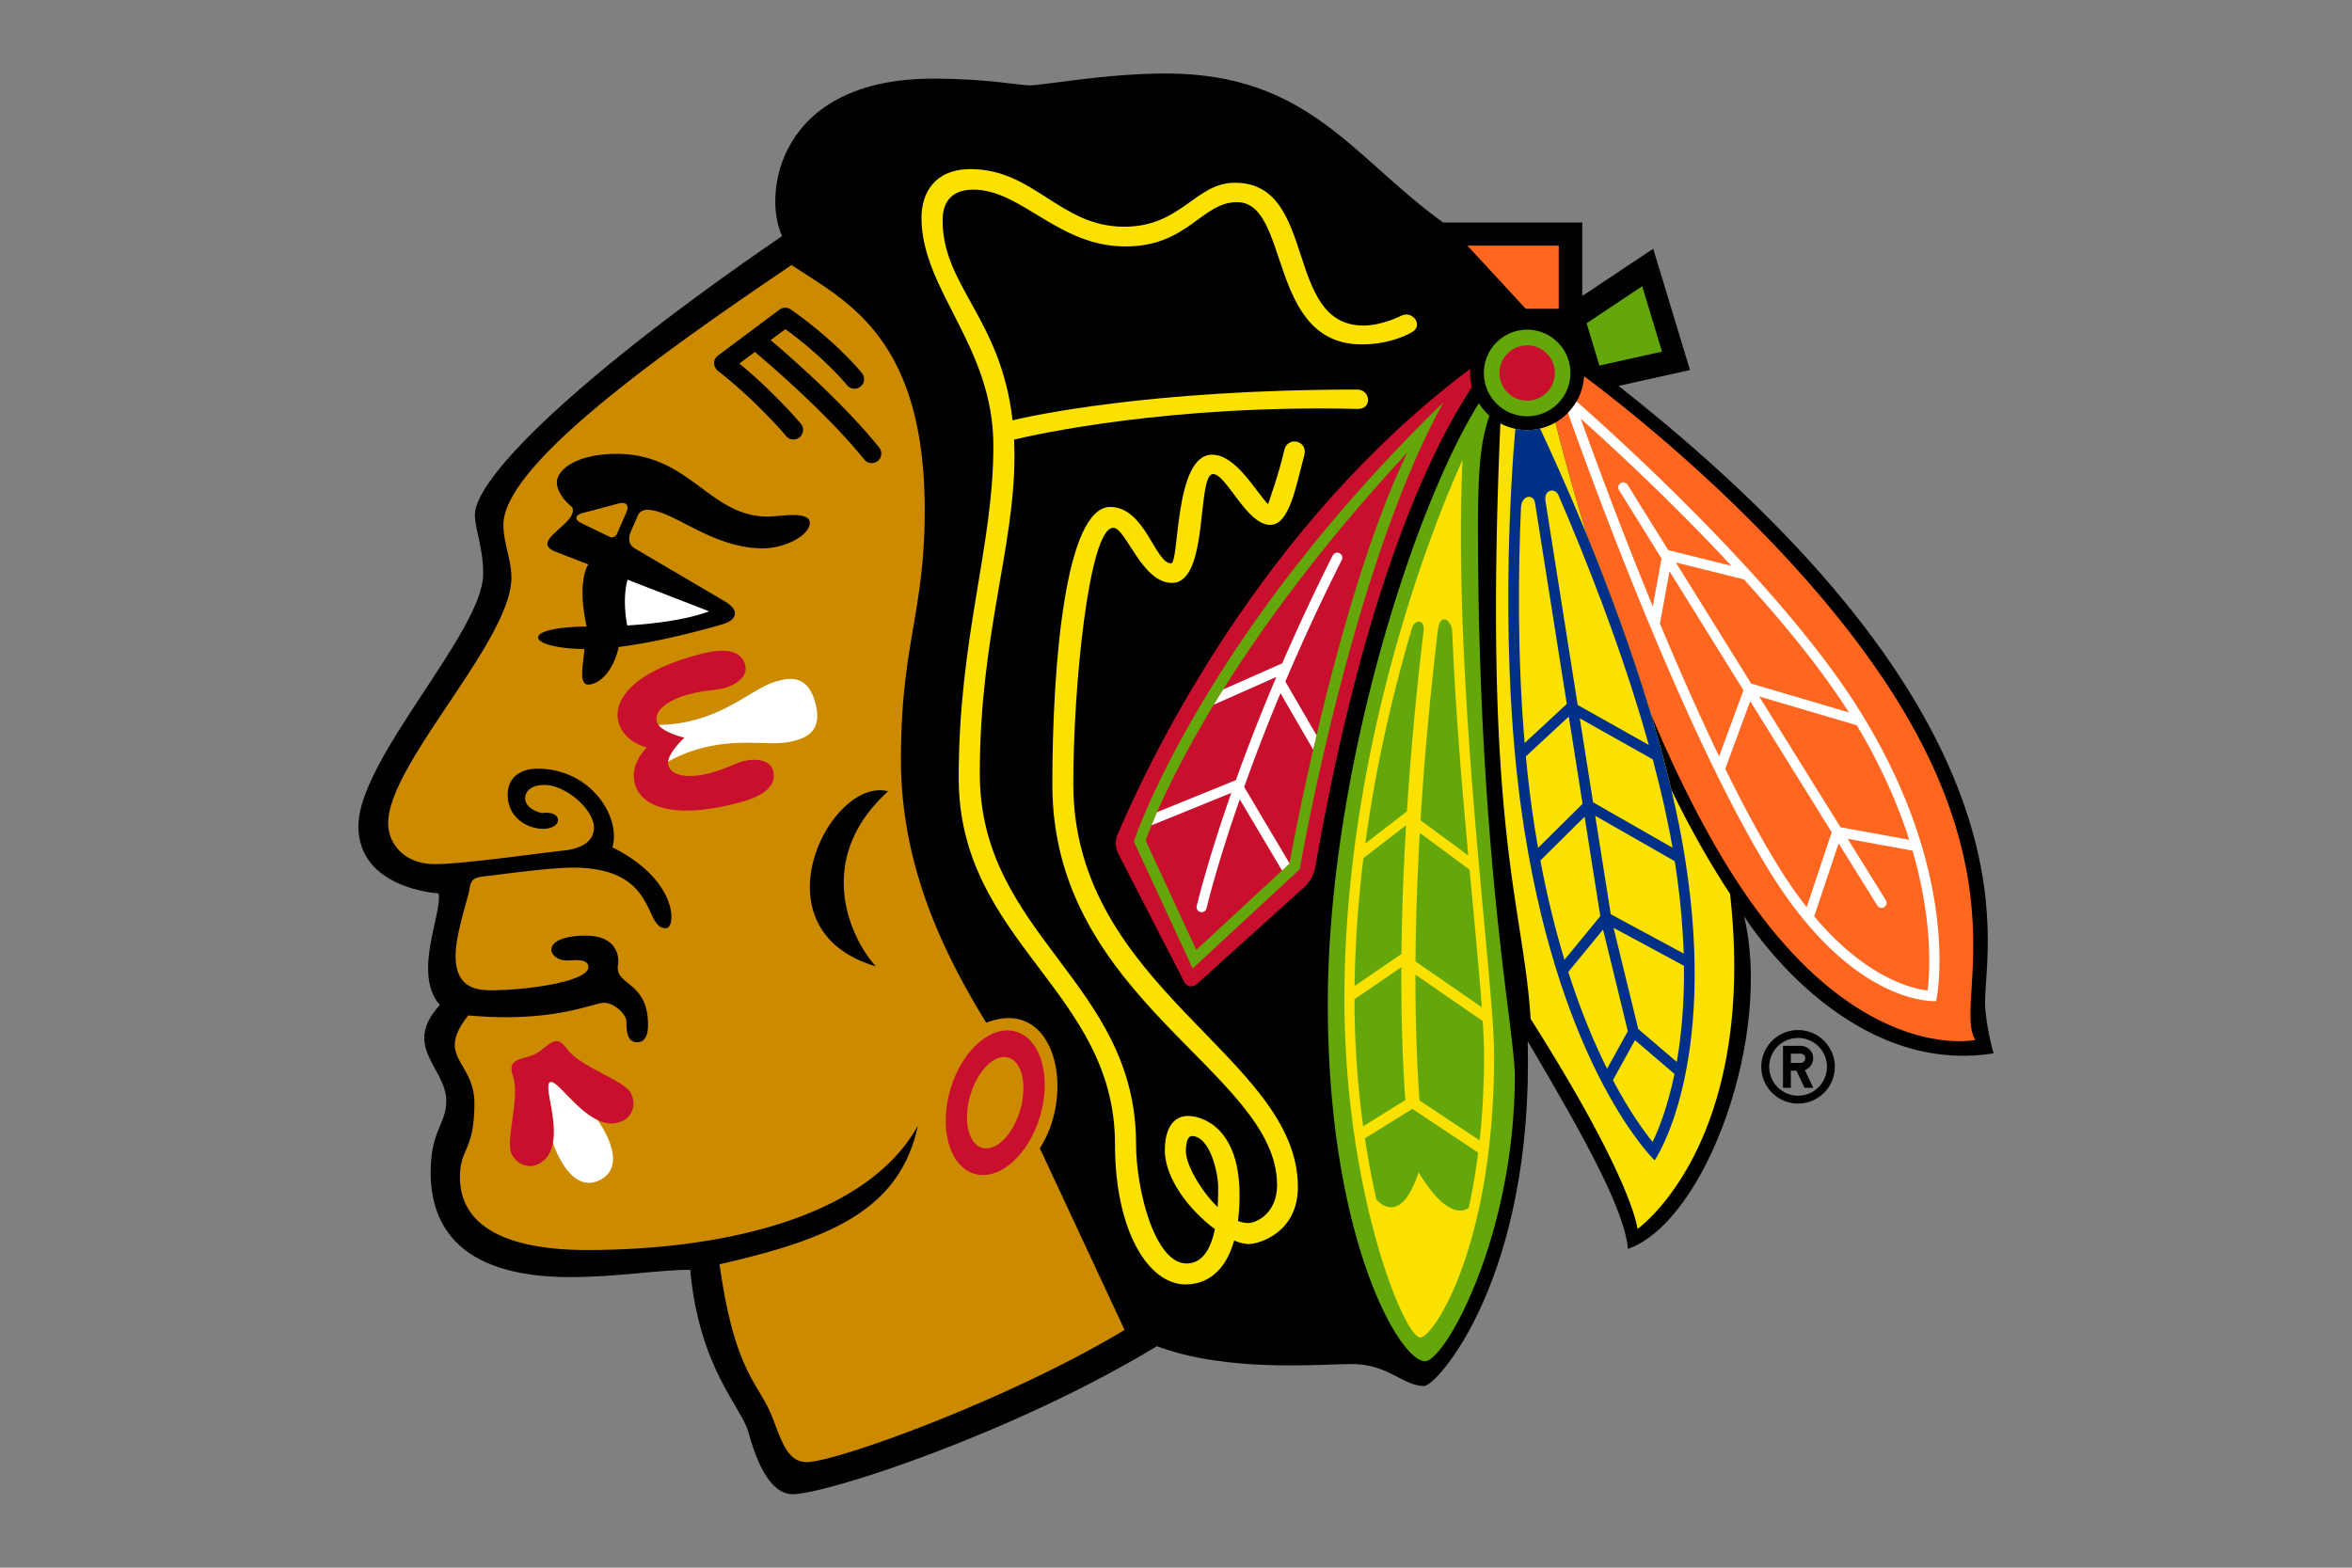
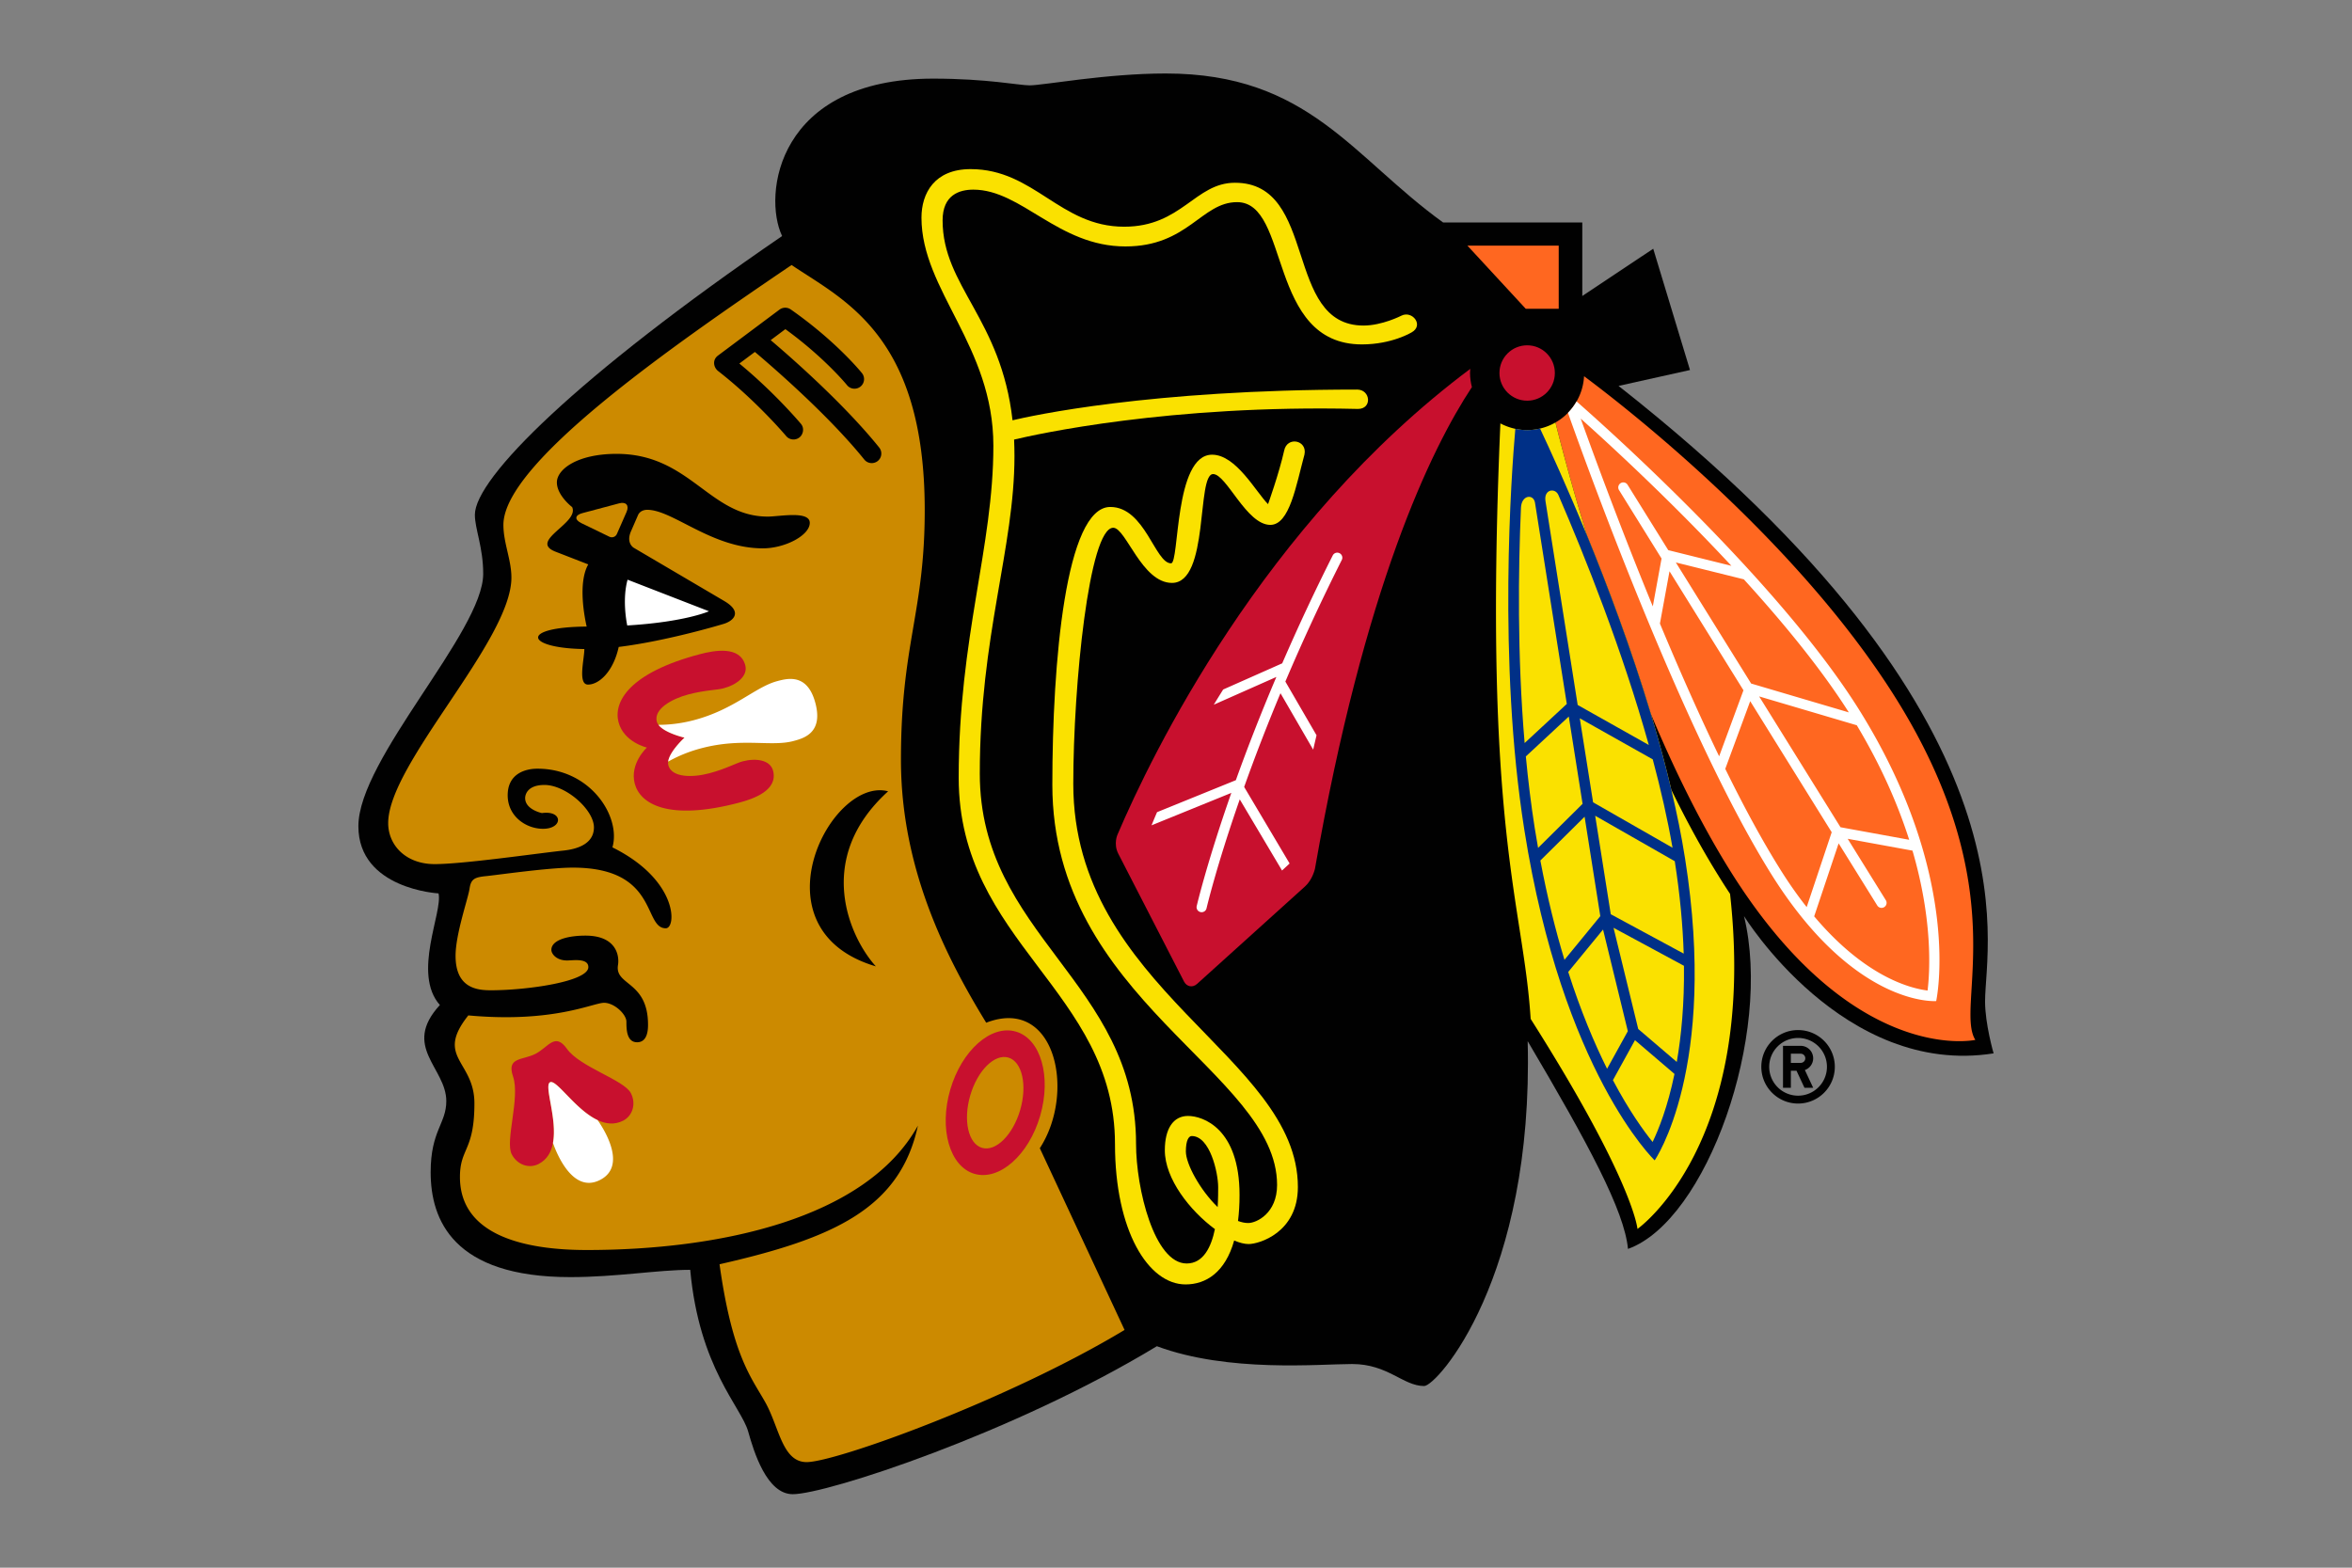
<svg xmlns="http://www.w3.org/2000/svg" viewBox="0 0 960 640" width="960" height="640" xml:space="preserve">
  <rect x="0" y="0" width="960" height="640" fill="#808080" stroke="none" />
  <path fill="#010101" d="M733.91 420.518c-8.282 0-15.005 6.714-15.005 15.001 0 8.278 6.723 15.001 15.005 15.001 8.281 0 14.995-6.723 14.995-15 0-8.288-6.714-15.002-14.995-15.002zm0 26.784a11.772 11.772 0 0 1-11.782-11.783c0-6.51 5.264-11.774 11.782-11.774 6.51 0 11.78 5.264 11.78 11.774 0 6.512-5.27 11.783-11.78 11.783zm6.163-15.26a5.085 5.085 0 0 0-5.09-5.082h-7.228v17.123h3.213v-6.954h2.306l3.246 6.954h3.554l-3.39-7.252a5.095 5.095 0 0 0 3.39-4.789zm-5.09 1.872h-4.015v-3.747h4.015c1.033 0 1.878.839 1.878 1.876a1.878 1.878 0 0 1-1.878 1.871z" />
  <path fill="#010101" d="M810.234 408.77c0-24.305 23.867-114.7-149.603-251.226l29.158-6.483-15.005-49.518-28.95 19.296V90.825h-56.807C552.032 64.17 534.196 30 475.784 30c-24.372 0-49.979 4.85-55.545 4.85-4.265 0-17.257-2.75-39.36-2.75-63.768 0-69.62 47.55-61.651 64.262-83.857 57.43-125.4 98.865-125.4 113.786 0 5.775 3.399 13.287 3.399 24.105 0 23.594-50.947 75.547-50.947 103.043 0 25.692 32.711 27.429 32.711 27.429 1.834 7.59-10.827 32.712.552 45.57-15.72 17.091 2.621 25.62 2.621 39.227 0 9.236-6.383 12.046-6.383 29.046 0 19.377 9.118 42.807 56.958 42.807 18.91 0 35.666-2.97 48.982-2.97 3.685 40.144 20.838 55.932 23.66 66.02 2.27 8.082 7.54 25.575 18.188 25.575 13.877 0 90.458-25.13 148.624-60.412 29.178 10.853 66.23 7.271 79.688 7.271 14.683 0 20.78 8.977 29.414 8.977 5.215 0 44.764-44.13 42.248-140.787 24.77 41.933 39.473 69.211 40.944 84.816 32.085-11.464 59.116-87.487 47.357-135.868 0 0 40.5 65.756 101.876 56.039 0 0-3.486-11.99-3.486-21.267z" />
  <g fill="#FF6720">
    <path d="M774.208 285.694c-40.518-65.17-111.334-119.972-127.652-132.108-.21 3.739-1.282 7.24-3.059 10.296a23.092 23.092 0 0 1-3.514 4.655 22.743 22.743 0 0 1-5.11 3.947c2.812 11.231 7.114 27.333 12.841 46.022 8.49 20.763 18.085 46.302 26.09 72.926 9.253 22.02 19.919 43.983 32.039 63.485 50.176 80.719 100.41 69.62 100.41 69.62-8.604-13.881 16.68-60.446-32.045-138.843zM636.212 100.275h-37.269l23.812 25.782h13.457z" />
  </g>
  <path fill="#FAE100" d="M706.146 364.919a251.339 251.339 0 0 1-4.663-7.295c-6.906-11.087-13.335-22.967-19.31-35.202-2.43-10.344-5.271-20.743-8.368-30.99-8.006-26.624-17.6-52.163-26.09-72.927-5.728-18.688-10.03-34.79-12.842-46.021a23.095 23.095 0 0 1-6.278 2.468c-1.7.395-3.448.628-5.251.628-1.663 0-3.288-.185-4.845-.514a23.717 23.717 0 0 1-6.098-2.216c-7.18 166.69 9.328 195.541 12.358 243.108 42.104 66.38 43.596 85.75 43.596 85.75s49.15-34.462 37.79-136.79z" />
  <path fill="#003087" d="M687.776 350.442c-1.443-9.194-3.361-18.58-5.604-28.02-2.43-10.344-5.27-20.743-8.368-30.99-8.005-26.624-17.6-52.163-26.09-72.926-8.338-20.321-15.558-36.007-19.119-43.553-1.7.394-3.448.627-5.252.627-1.662 0-3.287-.185-4.844-.513-1.577 17.964-7.246 94.648 3.676 163.712 15.642 99.072 53.198 134.929 53.198 134.929s25.975-37.423 12.403-123.266zm-.551 38.867-29.766-16.073c-.92-5.753-3.343-21.083-6.364-40.215l32.482 18.56c2.168 13.868 3.288 26.424 3.648 37.728zm-12.633-79.301c3.25 12.121 6.024 24.268 8.074 36.084l-32.425-18.55c-1.71-10.766-3.57-22.51-5.432-34.297l29.783 16.763zm-38.465-107.81c10.885 25.217 26.025 63.133 36.852 101.937l-29.026-16.333c-6.42-40.736-13.145-83.23-13.145-83.23-.77-4.892 4.066-5.557 5.32-2.375zm-15.328 5.128c.208-5.351 5.145-5.789 5.734-2.074l12.975 82.124-17.21 15.971c-3.048-35.927-2.582-71.08-1.5-96.021zm5.63 130.78c-1.519-9.66-2.706-19.482-3.637-29.304l17.524-16.283 5.632 35.642-18.161 17.988c-.465-2.64-.93-5.307-1.357-8.043zm2.29 13.19 18.054-17.874 6.413 40.585-14.626 17.846c-3.63-11.95-6.983-25.426-9.842-40.557zm11.378 45.497 14.208-17.315c2.356 9.668 9.803 40.165 10.116 41.495-.542.989-5.709 10.354-8.472 15.349-5.214-10.447-10.723-23.519-15.852-39.53zm34.439 69.407c-3.657-4.518-9.574-12.708-16.203-25.223l9.005-16.337 16.126 13.788c-2.791 13.488-6.458 22.644-8.928 27.772zm9.86-32.67-15.73-13.45c-1.593-6.495-7.903-32.37-10.076-41.314l28.741 15.519c.18 15.537-1.074 28.588-2.936 39.244z" />
  <path fill="#C8102E" d="M600.101 150.587c-84.616 63.302-130.15 157.716-143.93 190.032 0 0-1.834 3.8.293 7.94l26.803 52.136c1.121 2.174 3.524 2.622 5.338.976l44.089-39.814c3.04-2.743 4.019-7.163 4.019-7.163 20.089-114.968 47.26-171.196 64.064-196.67-.477-1.848-.763-3.76-.763-5.747 0-.576.059-1.136.087-1.69z" />
  <g fill="#64A70B">
-     <path d="M670.283 116.853 647.6 131.975l5.224 17.267 25.55-5.689zM607.918 169.706a23.535 23.535 0 0 1-4.312-5.067c-27.125 43.458-61.642 152.175-61.642 245.28 0 95.205 29.14 145.791 39.674 145.791 8.12 0 36.653-51.02 36.653-116.671 0-17.905-15.046-89.89-15.046-225.02 0-29.002 2.222-36.748 4.673-44.313zM462.79 343.528l24 51.836 43.702-40.476s21.094-122.834 58.64-190.592c-99.065 96.17-126.342 179.232-126.342 179.232zm74.568-43.36c-.466 1.991-.921 3.947-1.369 5.866-5.869 25.572-9.316 44.465-9.659 46.404-.037.103-.037.15-.037.15l-3.01 2.792-35.002 32.428-20.637-44.585s.693-2.187 2.373-6.289a240.047 240.047 0 0 1 2.251-5.375c4.17-9.533 11.455-24.57 23.157-43.87a408.415 408.415 0 0 1 3.826-6.197c16.443-26.233 40.586-59.444 75.243-96.824-15.681 32.142-28.617 79.329-37.136 115.5zM623.343 134.606c-9.765 0-17.677 7.912-17.677 17.67 0 9.76 7.912 17.661 17.677 17.661 9.745 0 17.64-7.9 17.64-17.66 0-9.759-7.895-17.671-17.64-17.671z" />
-   </g>
-   <path fill="#FAE100" d="M596.939 187.847s-48.195 101.575-48.195 219.923c0 78.377 24.269 138.254 31.004 138.254 5.3 0 30.098-37.28 30.098-115.088 0-31.485-17.03-150.908-12.907-243.088zm-20.554 68.41c.855-3.116 5.253-3.943 4.654 1.356-3.21 27.15-5.376 51.712-6.781 73.633l-16.983 13.097c4.482-33.166 11.777-63.356 19.11-88.086zm-19.88 94.072 17.41-13.434c-1.176 19.797-1.736 37.319-1.9 52.546l-19.11 13.086c.21-17.892 1.54-35.409 3.6-52.198zm-3.647 57.615 19.12-13.09c-.114 24.673.79 42.845 1.643 54.233l-17.22 10.717a384.04 384.04 0 0 1-3.543-51.86zm46.598 85.214c-2.233 1.568-9.224 4.008-20.431-14.59-6.525 19.758-14.312 14.246-17.2 11.218-1.738-7.655-3.335-16.04-4.702-25.047l19.358-12.042 26.859 17.846a254.363 254.363 0 0 1-3.885 22.615zm6.277-62.222c0 12.606-.663 24.155-1.803 34.62l-24.515-16.298c-.816-10.731-1.718-27.925-1.682-51.363l27.469 18.958c.341 5.507.531 10.253.531 14.083zm-.912-19.737-27.067-18.681c.114-15.124.606-32.625 1.756-52.486l20.316 15.006c2.013 21.712 3.912 41.183 4.995 56.161zm-5.526-61.944-19.49-14.389c1.405-22.847 3.647-48.672 7.046-77.398.941-8.075 5.747-3.968 5.898.345 1.207 30.636 3.923 62.756 6.546 91.442z" />
+     </g>
  <path fill="#FAE100" d="M554.274 166.946c5.908 0 5.139-7.907-.333-7.907-84.712 0-133.21 10.756-140.663 12.543-4.684-41.53-28.544-54.746-28.544-81.612 0-10.429 6.889-12.55 12.538-12.55 19.776 0 34.602 23.189 62.08 23.189 25.54 0 31.028-18.085 45.572-18.085 21.844 0 12.232 58.08 50.964 58.08 12.243 0 20.27-4.9 20.27-4.9 5.203-2.902.227-9.133-4.228-6.798 0 0-7.779 4-15.386 4-32.721 0-18.435-58.298-52.477-58.298-16.296 0-21.73 17.946-45.228 17.946-26.243 0-36.662-23.511-62.686-23.511-14.761 0-20.041 9.89-20.041 19.807 0 29.723 29.348 52.353 29.348 93.126 0 41.441-14.152 77.945-14.152 135.537 0 67.159 63.789 86.935 63.789 149.526 0 35.407 13.58 57.318 28.797 57.318 8.369 0 16.186-4.917 19.851-17.931 2.184.942 4.198 1.451 5.908 1.451 4.236 0 20.097-4.65 20.097-23.287 0-53.359-91.674-80.978-91.674-164.598 0-40.205 6.45-104.535 16.318-104.535 5.167 0 11.625 22.515 23.971 22.515 15.294 0 9.945-44.433 16.785-44.433 5.451 0 13.601 20.744 23.346 20.744 7.891 0 10.514-16.08 13.943-28.74 1.243-5.878-7.114-7.546-8.293-1.563-2.108 9.403-6.573 21.837-6.573 21.837-4.957-4.977-13.05-20.188-22.833-20.188-15.557 0-13.288 44.35-16.754 44.35-6.535 0-10.637-23.013-24.808-23.013-18.236 0-23.649 63.456-23.649 113.432 0 87.887 91.73 117.282 91.73 163.356 0 11.59-8.415 15.54-11.777 15.54-1.367 0-2.774-.306-4.17-.836.409-3.199.626-6.723.626-10.618 0-27.164-14.94-32.257-21.027-32.257-6.08 0-9.47 5.281-9.47 14.01 0 11.71 10.333 24.742 20.44 32.19-1.501 7.31-4.711 14.029-11.531 14.029-13.202 0-20.657-30.583-20.657-48.83 0-66.012-63.779-85.178-63.779-151.157 0-56.202 14.152-92.237 14.152-129.626 0-2.328-.057-4.554-.153-6.74 8.777-2.102 63.438-14.338 140.36-12.513zm-70.248 303.152c0-4.599 1.179-6.317 2.404-6.317 7.418 0 10.78 14.91 10.78 20.866 0 1.596.009 4.598-.209 8.133-7.18-6.946-12.975-17.61-12.975-22.682z" />
  <g fill="#CC8A00">
    <path d="M424.417 468.75c14.809-22.828 6.363-62.14-21.883-51.234-16.317-26.67-34.8-62.708-34.8-107.311 0-47.51 9.706-59.99 9.706-101.937 0-71.516-33.07-85.692-54.346-100.08-50.53 34.24-117.622 81.154-117.622 106.095 0 7.39 3.268 14.253 3.268 21.509 0 25.806-50.293 75.96-50.293 100.234 0 9.096 7.266 16.743 18.948 16.743 11.684 0 41.43-4.33 52.609-5.528 11.18-1.206 12.415-6.565 12.415-9.46 0-7.249-11.493-17.326-20.174-17.326-7.236 0-7.901 4.267-7.901 5.341 0 4.757 6.856 6.136 6.856 6.136 8.643-1.206 8.7 6.42.427 6.42-6.83 0-14.408-5.015-14.408-13.687 0-8.686 6.973-10.853 12.14-10.853 21.712 0 34.202 19.629 30.61 32.12 26.926 13.371 26.157 33.033 21.779 33.033-9.328 0-2.85-24.762-37.955-24.762-9.856 0-30.431 2.963-35.283 3.457-4.835.473-6.299 1.177-6.867 5.186-.588 3.99-5.7 18.466-5.7 27.371 0 13.185 8.776 14.06 14.42 14.06 14.758 0 39.776-3.543 39.776-9.461 0-3.78-6.346-2.707-8.682-2.707-4.406 0-6.409-2.743-6.409-4.319 0-3.918 6.335-5.825 13.931-5.825 12.576 0 13.896 8.177 13.262 12.018-1.398 8.46 12.26 6.42 12.26 24.37 0 1.992-.179 7.144-4.454 7.144-4.313 0-4.37-5.377-4.37-8.39 0-3.03-4.919-7.719-9.118-7.719-4.464 0-20.61 8.338-55.41 5.147-13.715 17.227 2.488 18.472 2.488 35.89 0 19.513-5.906 18.17-5.906 30.073 0 23.637 25.927 29.812 51.752 29.812 53.56 0 113.909-12.468 135.167-50.765-7.315 33.898-34.593 46.053-80.962 56.58 5.243 37.536 13.033 46.252 18.693 56.38 5.67 10.116 6.894 24.39 16.859 24.39 11.939 0 82.375-25.407 129.77-53.958l-34.593-74.188zM293.052 145.162l25.104-18.764a3.953 3.953 0 0 1 4.596-.076c18.407 12.871 28.637 25.463 29.064 25.996a3.916 3.916 0 0 1-6.107 4.905c-.086-.113-9.146-11.221-25.142-22.842-1.197.873-3.41 2.546-6.001 4.483 7.891 6.68 29.747 25.769 44.278 43.823a3.918 3.918 0 0 1-.569 5.51c-1.71 1.353-4.161 1.083-5.51-.594-14.901-18.501-38.562-38.799-44.648-43.928-2.394 1.79-4.665 3.486-6.338 4.734 14.324 11.811 24.628 24.02 25.094 24.577 1.654 1.904.8 4.501-.482 5.513a3.9 3.9 0 0 1-5.5-.475c-.124-.151-12.214-14.46-27.896-26.641-1.804-1.528-2.27-4.492.057-6.221zm-53.047 134.32c-4.293 0-1.462-10.577-1.5-14.513-23.972-.347-26.64-8.948.95-9.18-.817-3.566-3.677-17.746.646-25.378l-13.468-5.233c-10.96-4.39 9.916-11.621 6.895-18.16 0 0-6.23-4.74-6.23-10.078 0-5.333 8.32-11.655 24.38-11.655 29.967 0 37.803 25.613 61.709 25.613 4.644 0 17.134-2.527 17.134 2.564 0 5.09-10.077 10.4-19.156 10.4-20.906 0-36.692-15.737-47.215-15.737-.978 0-2.981.331-3.781 2.282l-2.83 6.516c-2.1 4.788 1.103 6.687 1.103 6.687l36.965 21.746c7.75 4.562 3.648 8.21-.285 9.36 0 0-22.68 6.92-42.787 9.399-2.186 10.053-8 15.366-12.53 15.366zm117.491 115.03c-50.73-15.007-18.485-77.717 5.004-71.465-30.743 27.886-15.235 60.257-5.004 71.465z" />
    <path d="m252.704 205.489-14.978 3.985c-3.153.835-3.324 2.693-.399 4.112l11.398 5.524c1.18.58 2.565.06 3.076-1.14l3.933-8.962c1.179-2.699-.198-4.279-3.03-3.52z" />
  </g>
  <g fill="#C8102E">
    <path d="M414.654 421.144c-10.124-2.953-22.111 7.655-26.795 23.7-4.662 16.028-.237 31.428 9.888 34.37 10.144 2.946 22.15-7.654 26.812-23.696 4.665-16.044.24-31.421-9.905-34.374zm1.748 31.998c-2.964 10.173-9.935 17.108-15.559 15.462-5.632-1.622-7.786-11.218-4.825-21.396 2.965-10.175 9.936-17.097 15.55-15.464 5.632 1.635 7.796 11.226 4.834 21.398zM231.42 428.193c-4.9-6.917-7.609-.657-12.86 2.032-5.242 2.696-11.902 1.234-9.155 9.249 2.97 8.635-3.324 26.31-.552 31.724 2.186 4.293 7.029 6.021 10.96 4.01 3.525-1.816 5.207-4.94 5.888-8.578 1.872-9.86-3.78-23.48-1.195-24.8 2.602-1.33 10.342 11.216 19.432 15.456 3.344 1.557 6.877 2.02 10.4.227 3.932-2.016 5.366-6.953 3.164-11.236-2.774-5.414-20.801-10.641-26.082-18.084zM303.091 310.824c-2.689.715-6.857 3.094-13.639 4.878-6.763 1.786-15.31 1.834-16.678-3.343-.116-.45-.116-.934-.057-1.438.542-4.175 6.676-9.78 6.676-9.78s-8.102-1.847-10.626-5.232c-.305-.393-.552-.821-.676-1.278-1.368-5.161 6.107-9.346 12.87-11.13 6.78-1.783 11.597-1.772 14.266-2.474 5.49-1.445 10.125-5.05 8.965-9.433-2.127-8.054-12.668-6.073-18.501-4.536-28.97 7.637-35.39 19.529-33.233 27.754 2.175 8.23 11.578 10.372 11.578 10.372s-7.123 6.5-4.958 14.731c2.166 8.223 13.62 15.404 42.59 7.77 5.83-1.54 15.994-5.015 13.865-13.074-1.158-4.378-6.953-5.234-12.442-3.787zM623.343 140.97c-6.25 0-11.321 5.052-11.321 11.307 0 6.25 5.072 11.302 11.321 11.302 6.232 0 11.292-5.052 11.292-11.302 0-6.255-5.06-11.308-11.292-11.308z" />
  </g>
  <g fill="#FFF">
    <path d="M256.154 236.653c-2.092 7.588-.618 16.358-.135 18.69 23.689-1.42 33.357-5.798 33.357-5.798l-33.222-12.892zM224.506 441.831c-2.586 1.32 3.066 14.94 1.195 24.799 1.578 4.454 8.15 20.752 19.225 15.074 11.093-5.68 1.729-20.534-.988-24.418-9.09-4.24-16.83-16.785-19.432-15.455zM317.348 278.034c-9.156 2.408-17.504 11.578-34.145 15.97-6.079 1.607-11.255 1.905-14.436 1.905 2.524 3.385 10.626 5.233 10.626 5.233s-6.134 5.604-6.676 9.78c2.773-1.574 7.428-3.853 13.534-5.453 16.611-4.39 28.39-.514 37.566-2.939 4.273-1.136 12.213-3.33 9.003-15.482-3.21-12.148-11.188-10.149-15.472-9.014zM546.752 225.842a2.067 2.067 0 0 0-2.774.908 839.417 839.417 0 0 0-20.621 44.046l-24.105 10.695c-1.32 2.11-2.61 4.175-3.827 6.198l25.54-11.327c-6.64 15.606-12.11 29.8-16.535 42.138l-32.162 13.059a240.52 240.52 0 0 0-2.251 5.375l32.569-13.24c-9.983 28.474-14.056 45.875-14.134 46.2a2.032 2.032 0 0 0 1.54 2.449c1.103.264 2.222-.417 2.469-1.52.076-.323 3.99-17.037 13.563-44.486l17.259 29.043 3.01-2.792s0-.047.037-.15l-18.51-31.173A768.921 768.921 0 0 1 522.647 283l13.342 23.033c.448-1.919.904-3.875 1.37-5.865l-12.72-21.921a840.817 840.817 0 0 1 23.024-49.636 2.053 2.053 0 0 0-.911-2.77zM759.192 290.348c-32.045-51.565-100.174-112.83-115.695-126.466a23.092 23.092 0 0 1-3.514 4.655c9.821 27.71 47.756 131.641 82.688 187.85 34.176 54.973 67.607 52.297 67.607 52.297s11.218-50.284-31.086-118.336zm20.07 52.486-28.038-5.118-33.206-53.408 39.854 11.776c10.143 16.94 16.906 32.701 21.39 46.75zm-24.639-52.002-39.872-11.782-30.736-49.427 27.753 6.886c16.082 17.662 31.619 36.581 42.855 54.323zM645.19 170.897c12.127 10.853 36.983 33.733 61.508 60.102l-25.778-6.4-16.603-26.695a2.045 2.045 0 0 0-2.83-.655 2.047 2.047 0 0 0-.654 2.836l17.352 27.933-3.572 19.536c-13.277-32.296-23.99-61.502-29.423-76.657zm32.33 83.677 3.913-21.356 30.184 48.587-9.925 26.945c-8.462-17.541-16.668-36.211-24.172-54.176zm48.668 99.639c-7.315-11.738-14.74-25.56-21.998-40.332l10.182-27.63 33.262 53.506-10.21 30.555c-3.715-4.692-7.475-10.03-11.236-16.099zm60.578 50.167c-7.2-.903-25.55-5.69-46.283-30.288l9.981-29.796 15.766 25.369a2.06 2.06 0 0 0 2.832.665c.967-.608 1.273-1.882.655-2.842l-15.559-25.052 26.453 4.831c8.34 28.608 7.104 49.37 6.155 57.113z" />
  </g>
</svg>